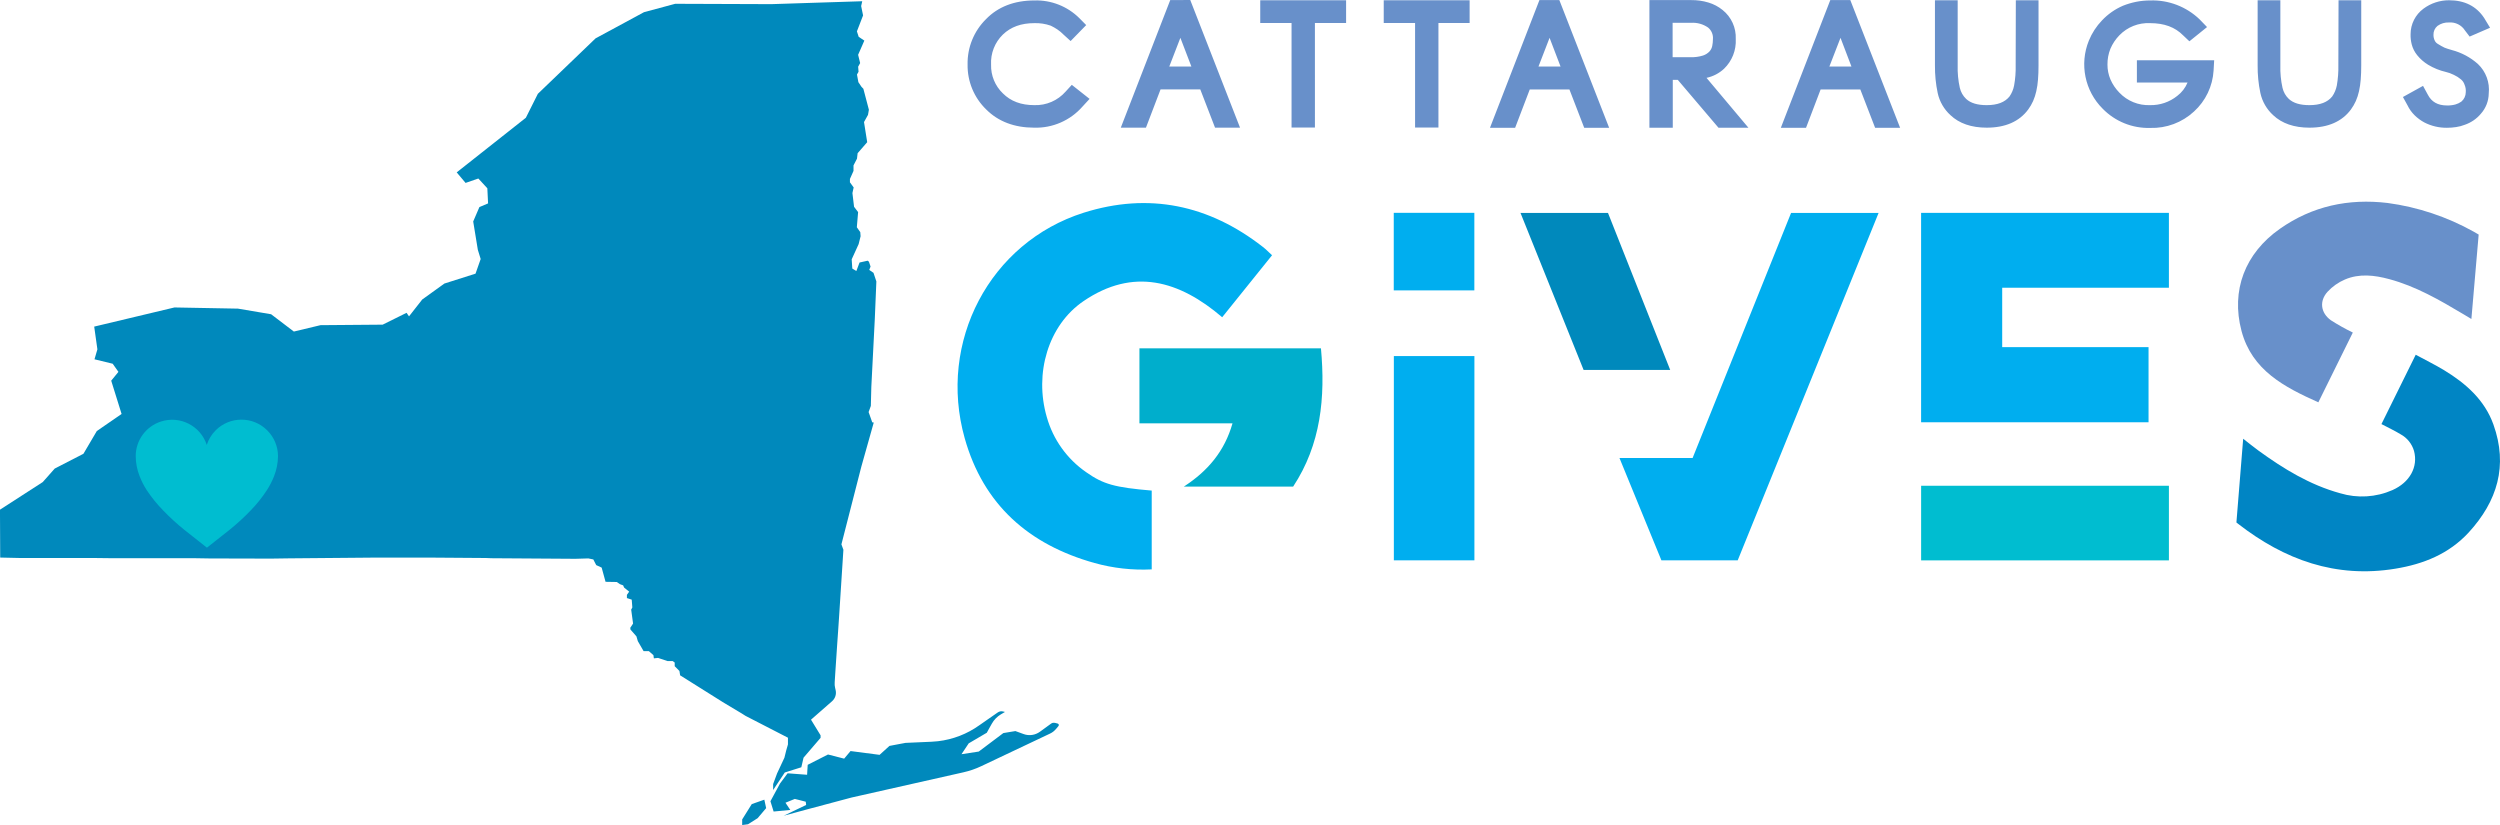
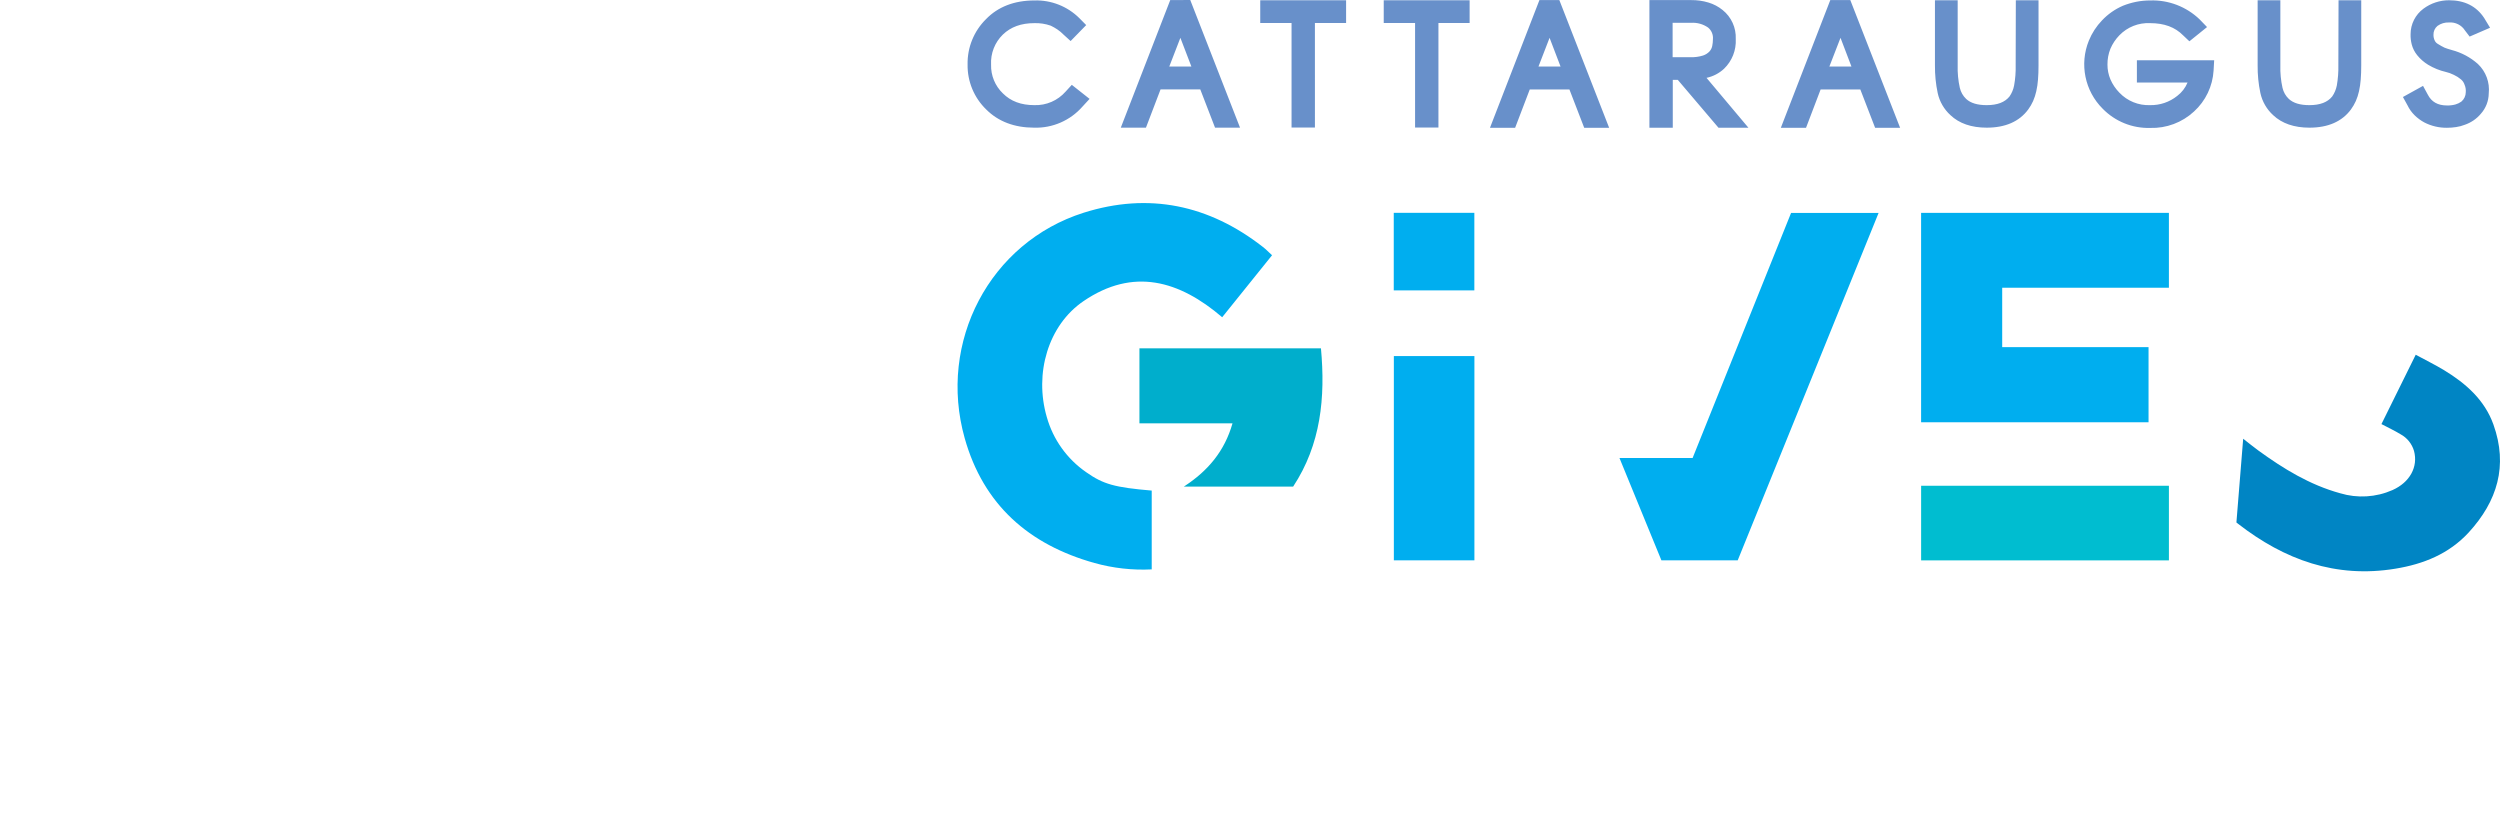
<svg xmlns="http://www.w3.org/2000/svg" id="Layer_1" data-name="Layer 1" version="1.1" viewBox="0 0 783.263 258.49">
  <defs>
    <style>
      .cls-1 {
        fill: #00bdd0;
      }

      .cls-1, .cls-2, .cls-3, .cls-4, .cls-5, .cls-6, .cls-7 {
        stroke-width: 0px;
      }

      .cls-2 {
        fill: #6890ca;
      }

      .cls-3 {
        fill: #00bdd0;
      }

      .cls-4 {
        fill: #0089bc;
      }

      .cls-5 {
        fill: #0085c4;
      }

      .cls-6 {
        fill: #00aecc;
      }

      .cls-7 {
        fill: #00aeef;
      }
    </style>
  </defs>
  <path class="cls-5" d="M700.68,163.69c.7-8.72,1.4-17.31,2.12-26.23,1.76,1.37,3.23,2.58,4.76,3.69,7.88,5.72,16.12,10.78,25.63,13.39,5.411,1.633,11.227,1.278,16.4-1,5.45-2.43,8.06-7.29,6.74-12.24-.644-2.241-2.161-4.129-4.21-5.24-1.85-1.13-3.82-2.05-6-3.19l10.74-21.73c3,1.64,6,3.1,8.85,4.82,6.83,4.15,12.72,9.3,15.5,17.06,4.6,12.87,1.24,24-7.77,33.82-6.18,6.7-14.14,9.89-22.93,11.33-18.66,3.08-34.78-2.77-49.33-14.08l-.5-.4Z" />
-   <path class="cls-2" d="M776.58,73.49c-.75,8.81-1.5,17.46-2.28,26.45l-2.59-1.55c-7.37-4.39-14.78-8.69-23.16-10.94-4.63-1.25-9.35-1.81-13.89.13-2.05.878-3.893,2.176-5.41,3.81-2.65,2.9-2.2,6.6,1,8.93,2.222,1.424,4.526,2.716,6.9,3.87l-10.8,21.86c-10.65-4.78-20.78-10-24.07-22.35-3.37-12.73,1.1-24.34,12-32,10.17-7.15,21.51-9.56,33.75-8.11,9.485,1.277,18.645,4.331,27,9,.43.24.91.53,1.55.9Z" />
  <path class="cls-6" d="M413.86,109.13c1.42,15.39,0,30.09-8.71,43.32h-34.25c7.59-4.92,12.78-11.13,15.25-19.82h-29.16v-23.5h56.87Z" />
  <path class="cls-3" d="M601.9,152.19h77.63v23.38h-77.63v-23.38Z" />
  <path class="cls-7" d="M360.84,178.39c-6.045.304-12.1-.371-17.93-2-20.54-5.75-34.8-18.23-40.67-39.12-8.47-30.13,7.83-61.3,37.3-70.63,20.38-6.44,39.24-2.45,56.11,10.71,1,.76,1.84,1.66,2.89,2.62l-15.62,19.42c-13.44-11.5-27.86-15.66-43.43-5.06-11.12,7.55-15.5,22.71-11.52,36.35,1.974,7.009,6.331,13.109,12.32,17.25,5.4,3.8,8.94,4.78,20.55,5.77v24.69ZM601.89,66.69h77.64v23.46h-52.23v18.6h45.85v23.54h-71.26v-65.6ZM561.15,66.72h27.42l-44.14,108.84h-23.9c-4.32-10.53-8.68-21.17-13.14-32.06h22.91c10.313-25.64,20.597-51.233,30.85-76.78h0ZM436.7,111.56h25.24v64h-25.24v-64Z" />
-   <path class="cls-4" d="M476.38,66.71h27.41c6.46,16.29,12.93,32.64,19.49,49.19h-27.13l-19.77-49.19Z" />
  <path class="cls-7" d="M436.67,66.68h25.25v24.3h-25.25v-24.3Z" />
  <path id="name" class="cls-2" d="M333.86,28.7c-2.463,2.808-6.056,4.364-9.79,4.24-4.16,0-7.38-1.2-9.87-3.69-2.445-2.345-3.786-5.614-3.69-9-.181-3.524,1.164-6.956,3.69-9.42,2.51-2.41,5.74-3.58,9.87-3.58,1.744-.055,3.483.213,5.13.79.723.349,1.421.747,2.09,1.19.7.476,1.35,1.022,1.94,1.63l2.2,2,4.88-5-2.16-2.19c-3.729-3.694-8.813-5.694-14.06-5.53-6.32,0-11.42,2-15.15,5.84-3.8,3.744-5.894,8.886-5.79,14.22-.087,5.31,2.032,10.419,5.85,14.11,3.77,3.77,8.84,5.69,15,5.69,5.784.169,11.34-2.256,15.15-6.61l2.22-2.41-5.57-4.4-1.94,2.12ZM366.64.03l-15.49,39.97h7.88l4.58-12h12.44l4.63,12h7.83L372.91,0l-6.27.03ZM373.27,20.85h-6.93l3.48-9,3.45,9ZM394.84,7.2h9.81v32.75h7.32V7.2h9.77V.08h-26.9s0,7.12,0,7.12ZM433.53,7.2h9.82v32.75h7.32V7.2h9.77V.08h-26.91s0,7.12,0,7.12ZM482.31.03l-15.49,40h7.88l4.58-12h12.43l4.63,12h7.81L488.55.03h-6.24ZM488.93,20.85h-6.92l3.48-9,3.44,9ZM540.15,21.54c2.514-2.425,3.853-5.822,3.67-9.31.162-3.53-1.382-6.923-4.15-9.12-1.308-1.054-2.809-1.842-4.42-2.32-1.745-.524-3.559-.78-5.38-.76h-13.1v40h7.32v-15h1.58l12.75,15h9.38l-13.14-15.64c2.055-.433,3.953-1.419,5.49-2.85ZM533.59,17.39c-1.293.405-2.646.584-4,.53h-5.55V7.15h5.75c1.903-.129,3.793.393,5.36,1.48,1.079.89,1.648,2.257,1.52,3.65-.002.736-.079,1.47-.23,2.19-.133.605-.418,1.167-.83,1.63-.555.593-1.249,1.036-2.02,1.29ZM573.44.03l-15.49,40h7.89l4.57-12h12.44l4.63,12h7.83L579.71.03h-6.27ZM580.07,20.85h-6.92l3.49-9,3.43,9ZM631.52,20.45c.052,2.121-.112,4.242-.49,6.33-.231,1.231-.718,2.399-1.43,3.43-1.46,1.83-3.81,2.73-7.17,2.73-2.89,0-5-.64-6.41-1.93-.995-.945-1.691-2.162-2-3.5-.515-2.316-.74-4.688-.67-7.06V.08h-7.12v20.37c-.032,2.923.256,5.84.86,8.7.581,2.67,1.979,5.092,4,6.93,2.74,2.6,6.56,3.92,11.36,3.92,5.84,0,10.21-1.92,13-5.7.601-.82,1.114-1.702,1.53-2.63.433-.992.768-2.023,1-3.08.273-1.211.453-2.441.54-3.68.11-1.32.16-2.81.16-4.46V.08h-7.11l-.05,20.37ZM669.5,25.86h15.87c-.684,1.654-1.795,3.097-3.22,4.18-2.411,1.939-5.427,2.966-8.52,2.9-3.615.142-7.117-1.279-9.61-3.9-1.188-1.209-2.144-2.626-2.82-4.18-.619-1.475-.932-3.06-.92-4.66-.016-1.684.296-3.356.92-4.92.67-1.573,1.626-3.007,2.82-4.23,2.508-2.59,6.009-3.975,9.61-3.8,4.43,0,7.82,1.25,10.38,3.85l1.94,1.84,5.53-4.46-2.33-2.41c-4.138-3.976-9.705-6.114-15.44-5.93-1.494-.004-2.985.14-4.45.43-1.404.282-2.78.69-4.11,1.22-2.485,1.066-4.725,2.632-6.58,4.6-1.764,1.832-3.162,3.984-4.12,6.34-2.99,7.343-1.274,15.762,4.35,21.35,3.903,3.986,9.293,6.161,14.87,6,5.066.152,9.989-1.69,13.71-5.13,3.648-3.317,5.855-7.928,6.15-12.85l.18-3.22h-24.21v6.98ZM732.62,20.45c.044,2.121-.117,4.24-.48,6.33-.241,1.23-.731,2.397-1.44,3.43-1.46,1.83-3.81,2.73-7.17,2.73-2.89,0-5-.64-6.41-1.93-1-.942-1.696-2.16-2-3.5-.515-2.316-.74-4.688-.67-7.06V.08h-7.12v20.37c-.032,2.923.256,5.84.86,8.7.584,2.668,1.981,5.09,4,6.93,2.75,2.6,6.58,3.92,11.37,3.92,5.84,0,10.2-1.92,13-5.7.6-.821,1.113-1.702,1.53-2.63.433-.992.768-2.023,1-3.08.266-1.212.447-2.442.54-3.68.11-1.32.16-2.81.16-4.46V.08h-7.11l-.06,20.37ZM768.15,15.67c-.47-.12-.89-.25-1.27-.38l-1-.36c-.35-.17-.7-.33-1-.52-.375-.196-.739-.413-1.09-.65-.445-.248-.796-.634-1-1.1-.251-.542-.377-1.133-.37-1.73-.044-1.08.418-2.119,1.25-2.81,1.05-.759,2.326-1.14,3.62-1.08,2.003-.155,3.927.811,5,2.51l1.46,1.91,6.4-2.77-1.85-3.06c-2.42-3.68-6.11-5.55-11-5.55-2.88-.008-5.686.914-8,2.63-2.546,1.871-4.049,4.841-4.05,8-.033,1.068.084,2.135.35,3.17.319,1.243.903,2.403,1.71,3.4.961,1.188,2.117,2.202,3.42,3,1.738,1.049,3.632,1.815,5.61,2.27.401.088.796.205,1.18.35.42.17.84.34,1.26.54.818.376,1.582.86,2.27,1.44.511.43.892.995,1.1,1.63.327.752.461,1.573.39,2.39-.008,1.137-.516,2.213-1.39,2.94-.565.399-1.194.7-1.86.89-.864.231-1.756.335-2.65.31-2.88,0-4.85-1.14-6-3.4l-1.49-2.74-6.3,3.49,1.44,2.61c.559,1.171,1.321,2.234,2.25,3.14.894.87,1.904,1.614,3,2.21,2.194,1.132,4.632,1.709,7.1,1.68.964.001,1.927-.072,2.88-.22.938-.137,1.858-.382,2.74-.73,1.947-.669,3.675-1.854,5-3.43,1.57-1.749,2.451-4.01,2.48-6.36.379-3.456-.888-6.888-3.42-9.27-2.342-2.074-5.142-3.564-8.17-4.35Z" />
-   <path class="cls-4" d="M246.87,231.13v2.1l-.54,1.87-.57,2.3-2.3,4.92-1.23,3.32v1.88l3.64-5.49,5.19-1.64.69-3,5.34-6.22v-.79l-3-4.9,6.61-5.79c.975-.863,1.401-2.19,1.11-3.46l-.17-.75c-.063-.267-.106-.537-.13-.81-.015-.276-.015-.554,0-.83l.2-3.19.59-8.83.28-4,.27-4,1.39-21.57-.62-1.7,6.23-24.31,3.9-13.85-.48-.08-.56-1.6-.57-1.61.7-1.93.15-5.92,1.09-21.37.49-11.7-.9-2.7-1.33-.91.41-1.06-.52-1.53-.4-.3-2.53.57-1,2.66-1.27-.77-.19-2.89,2.18-4.78.61-2.46-.1-1.28-1.08-1.52.4-4.75-1.27-1.68-.51-4.29.19-.88.2-.88-1.17-1.61v-1.06l1.12-2.51v-1.73l1.09-2.11.2-1.71,3-3.45-1-6.31,1.25-2.25.14-.8.14-.81-1.73-6.57-.56-.57-1-1.49-.44-2.4.49-.86-.06-.8-.06-.8.31-.56.31-.57-.63-2.59,1.95-4.45-1.77-1.18-.56-1.71,1.93-5-.6-2.93.34-1.51-14.24.45-14.24.46-30.12-.11-9.78,2.63-15.17,8.2-18.08,17.37-3.76,7.5-21.67,17.12,2.78,3.3,4-1.38,2.82,3.06.23,4.74-2.72,1.15-1.94,4.51,1.45,8.88.89,2.88-1.61,4.59-9.76,3.1-6.94,5-4.14,5.28-.77-1.11-7.48,3.71-19.48.16-8.35,2-7.12-5.42-10.39-1.76-19.89-.37-25.15,6,1,7.12-.91,3.12,5.7,1.39,1.8,2.55-2.26,2.76,3.25,10.43-7.76,5.35-4.19,7.12-9,4.64-3.75,4.23-13.4,8.65.07,15,6.28.14h23.26l5.94.07h25.81l4.24.07,19.33.05,5.56-.08,27.11-.24h17.03l17.63.13,1.69.07,26.31.18,4.07-.12,1.57.32.45.89.46.89,1.7.78,1.22,4.45,3.51.06,1,.68,1,.37.3.69.8.64.79.65-.71,1v1l1.51.5.19,2.45-.36.67.59,4.37-.44.68-.45.68.06.25v.24l1.89,2.17.43,1.48,1.81,3.14h1.65l1.43,1.26.14,1,.66-.07.65-.07,3,1h1.6l.31.22.31.23v1.15l1.48,1.49.22,1.37,13.8,8.66,2.73,1.63,2.73,1.63,1.23.78,13.28,6.84ZM235.53,251.93l-3,4.8v1.76l1.83-.25,3-1.89,2.68-3.16-.57-2.65-3.94,1.39ZM331.39,226.7l-.76-.2c-.115-.026-.232-.043-.35-.05-.116-.01-.234-.01-.35,0-.232.043-.451.139-.64.28l-3.45,2.51c-.183.138-.377.262-.58.37-1.405.792-3.089.924-4.6.36l-1.26-.46-1.27-.46-1.89.31-1.89.32-7.7,5.79-5.41.83,2.26-3.4,5.67-3.33.78-1.42.79-1.41c.68-1.223,1.674-2.241,2.88-2.95l1.24-.73-.6-.15c-.58-.15-1.196-.033-1.68.32l-2.88,2-2.87,2c-3.821,2.734-8.273,4.454-12.94,5-.66.08-1.33.13-2,.16l-4.09.18-4.09.18-2.52.47-2.52.48-3.09,2.8-9.1-1.19-1,1.19-1,1.19-5.06-1.3-6.36,3.23-.1,1.56-.09,1.56-3.05-.23-3.06-.23-2.38,3.21-3,5.55,1,3.22,5.22-.5-1.51-2.26,2.93-1.19-.37-1,.37,1,1.71.43,1.71.44.11.8v.23l-7,3.36,7.38-2,13.88-3.7,35-7.89c1.939-.432,3.824-1.079,5.62-1.93l21.51-10.19c.188-.087.372-.184.55-.29l.51-.35c.323-.258.621-.546.89-.86l.73-.88c.058-.064.096-.144.11-.23.036-.242-.107-.474-.34-.55h0ZM255.05,245.52v.06-.09.03Z" />
-   <path class="cls-1" d="M83.7,134.81c-4.461-4.451-11.685-4.443-16.136.018-1.276,1.279-2.23,2.842-2.784,4.562-1.95-5.992-8.388-9.269-14.381-7.319-4.692,1.527-7.87,5.896-7.879,10.829.015,2.161.432,4.301,1.23,6.31.599,1.544,1.357,3.022,2.26,4.41,1.508,2.269,3.229,4.388,5.14,6.33,2.074,2.16,4.285,4.185,6.62,6.06l7.06,5.58,7.07-5.58c2.33-1.877,4.538-3.901,6.61-6.06,1.9-1.945,3.605-4.072,5.09-6.35.903-1.39,1.663-2.867,2.27-4.41.793-2.01,1.21-4.149,1.23-6.31-.015-3.035-1.238-5.939-3.4-8.07h0Z" />
</svg>